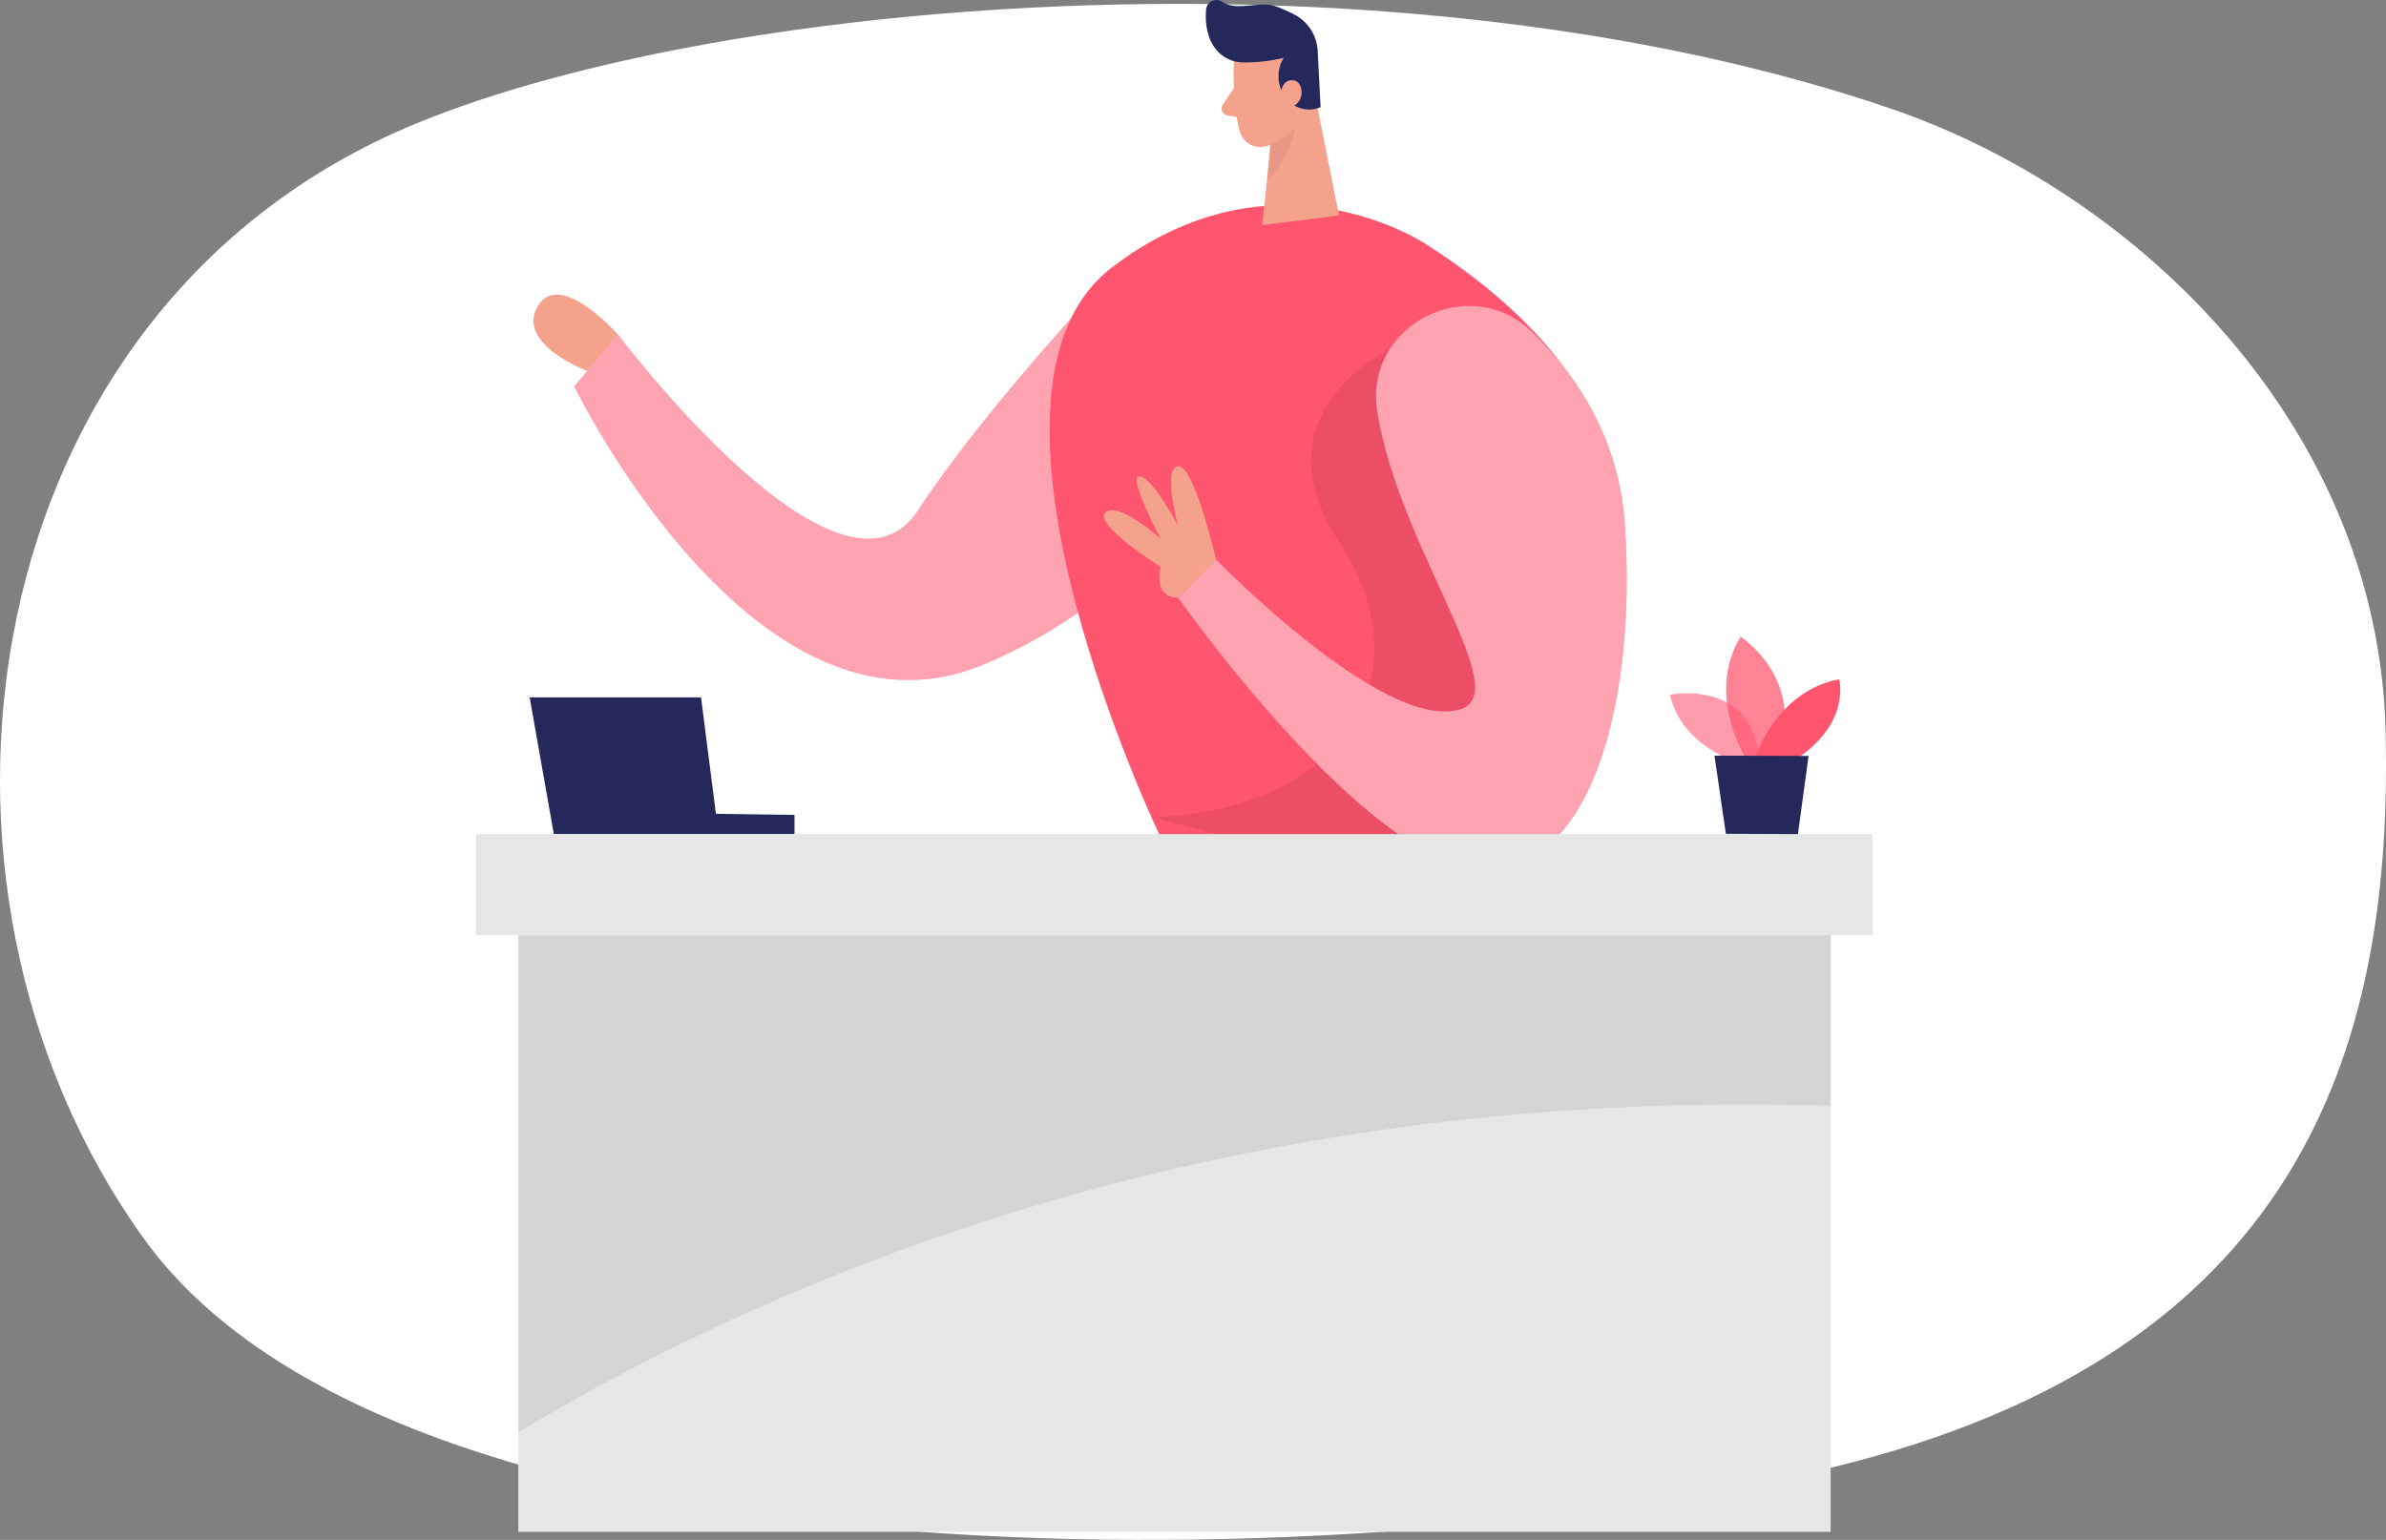
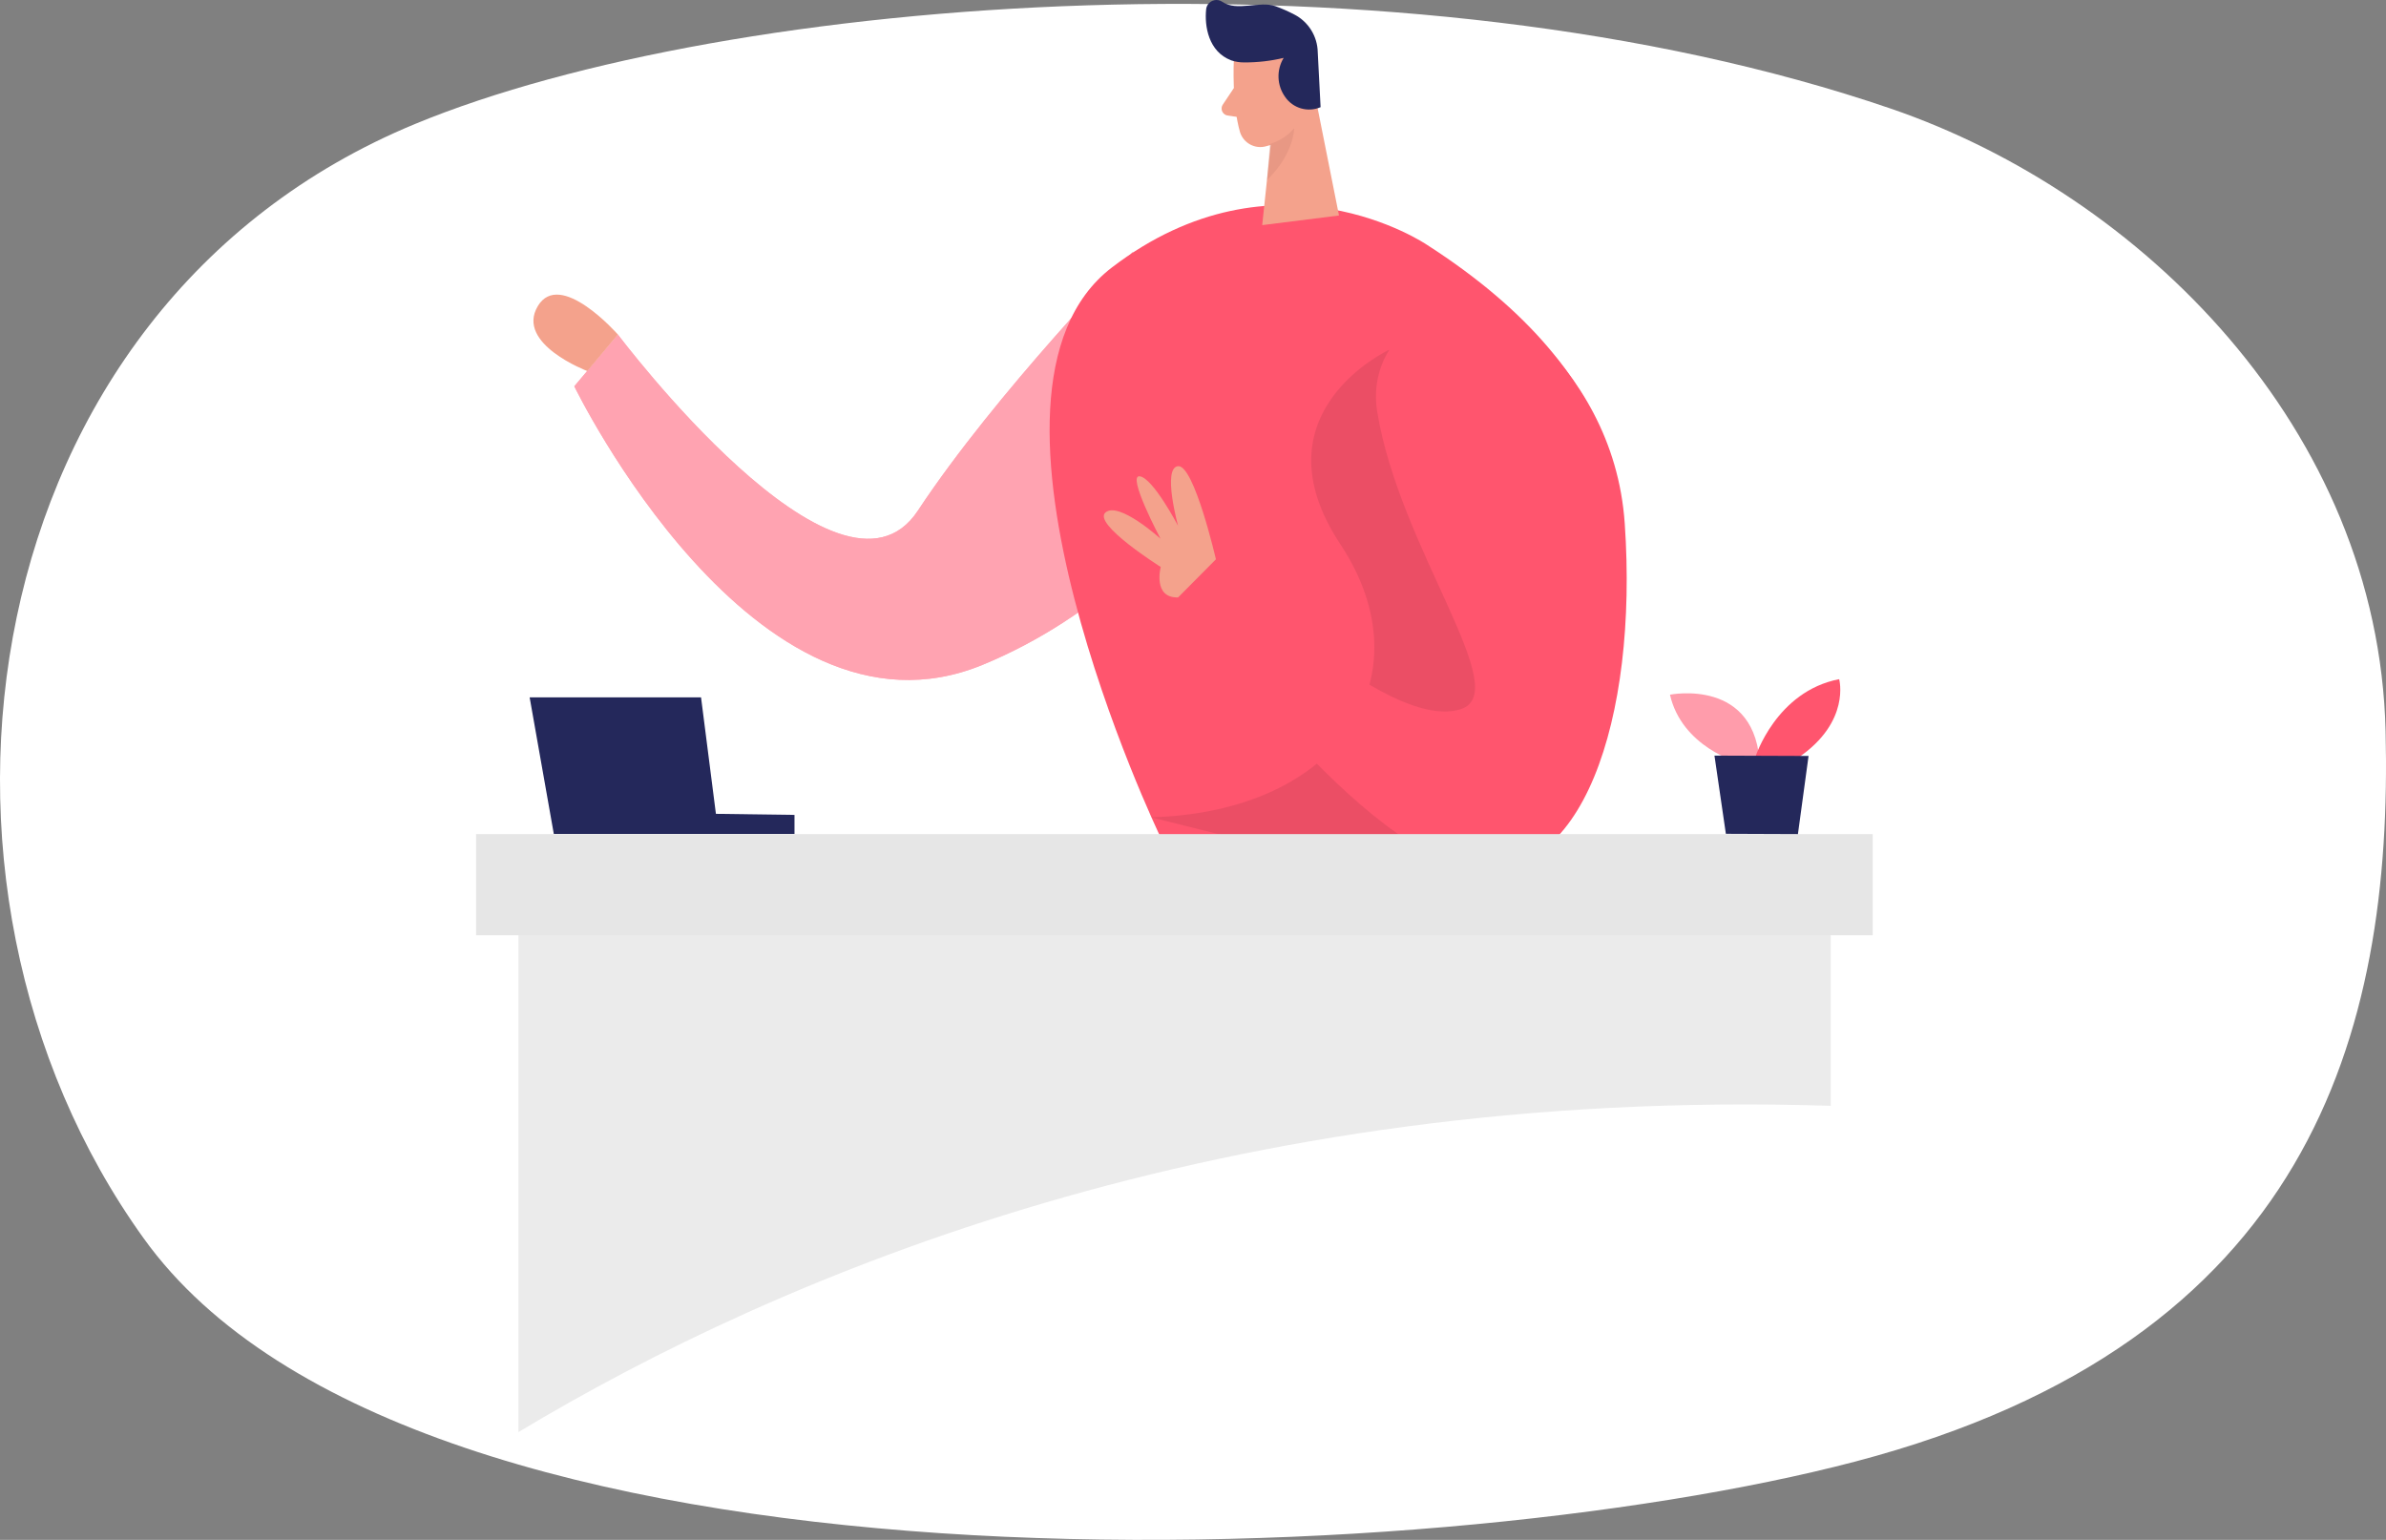
<svg xmlns="http://www.w3.org/2000/svg" id="_レイヤー_2" viewBox="0 0 273.442 176.521">
  <rect x="0" y="0" width="273.442" height="176.521" fill="#808080" stroke="none" />
  <defs>
    <style>.cls-1{opacity:.73;}.cls-1,.cls-2,.cls-3,.cls-4,.cls-5,.cls-6{isolation:isolate;}.cls-1,.cls-7,.cls-6{fill:#ff556e;}.cls-2{fill:#ce8172;opacity:.31;}.cls-8{fill:#f4a28c;}.cls-3{opacity:.08;}.cls-4{opacity:.46;}.cls-4,.cls-5{fill:#fff;}.cls-9{fill:#e6e6e6;}.cls-10{fill:#24285b;}.cls-6{opacity:.58;}</style>
  </defs>
  <g id="design">
    <g>
      <path class="cls-5" d="m216.709,12.457c28.607,9.801,55.857,36.67,56.686,71.359.828,34.689-8.648,70.027-60.77,83.725-48.955,12.87-165.218,17.564-196.163-25.594C-12.771,101.298-3.473,35.307,47.585,14.203,83.37-.592,160.835-6.665,216.709,12.457Z" />
      <path class="cls-7" d="m129.784,28.924s-15.623,16.021-24.595,29.614c-8.973,13.593-34.372-20.186-34.372-20.186l-5.002,5.928s20.69,42.654,46.763,31.944c26.073-10.71,42.825-41.444,17.206-47.299Z" />
      <path class="cls-4" d="m129.784,28.924s-15.623,16.021-24.595,29.614c-8.973,13.593-34.372-20.186-34.372-20.186l-5.002,5.928s20.69,42.654,46.763,31.944c26.073-10.71,42.825-41.444,17.206-47.299Z" />
      <path class="cls-7" d="m163.523,28.056s-17.312-11.782-36.11,2.615c-18.798,14.397,5.546,65.212,5.546,65.212l35.176,1.169s43.093-38.359-4.612-68.996Z" />
      <path class="cls-3" d="m159.195,40.098s-15.566,7.211-5.587,22.289c9.979,15.079.073,30.677-21.68,31.303l23.735,5.936,26.967-15.079-3.207-20.373-20.227-24.076Z" />
      <path class="cls-8" d="m141.396,7s-.235,4.872.706,8.12c.386,1.289,1.743,2.021,3.032,1.635.012-.004.025-.008.037-.011,2.069-.497,3.657-2.157,4.06-4.247l1.299-4.336c.35-1.83-.498-3.681-2.111-4.612-2.818-1.868-7.032.479-7.024,3.451Z" />
      <polygon class="cls-8" points="150.319 8.966 153.454 24.702 144.652 25.806 145.91 13.911 150.319 8.966" />
      <path class="cls-10" d="m142.614,7.155c1.515.007,3.025-.168,4.498-.52-.849,1.393-.781,3.158.171,4.482.903,1.306,2.601,1.795,4.06,1.169l-.325-6.285c-.029-1.834-1.065-3.504-2.696-4.344-.691-.36-1.404-.674-2.136-.942-1.843-.658-4.442.65-6.114-.512-.542-.367-1.279-.225-1.646.317-.108.16-.176.344-.197.536-.203,1.916.252,4.872,2.874,5.863.486.164.997.244,1.51.235Z" />
-       <path class="cls-8" d="m146.755,10.987s0-1.884,1.389-1.795c1.389.089,1.486,2.818-.43,3.142l-.958-1.348Z" />
      <path class="cls-8" d="m141.404,10.094l-1.291,1.933c-.229.386-.102.884.284,1.113.078.046.163.079.252.097l1.884.284-1.129-3.427Z" />
      <path class="cls-2" d="m145.529,16.509c1.088-.322,2.059-.954,2.793-1.819,0,0,0,2.931-3.118,5.952l.325-4.133Z" />
      <path class="cls-7" d="m157.839,47.243c-1.624-10.02,10.629-16.24,17.864-9.086,5.132,5.043,9.841,12.229,10.499,21.875,1.535,22.281-4.872,42.086-18.14,39.341s-33.048-30.856-33.048-30.856l4.336-4.401s19.374,19.983,28.063,17.174c6.171-1.998-6.999-18.351-9.573-34.047Z" />
-       <path class="cls-4" d="m157.839,47.243c-1.624-10.02,10.629-16.24,17.864-9.086,5.132,5.043,9.841,12.229,10.499,21.875,1.535,22.281-4.872,42.086-18.14,39.341s-33.048-30.856-33.048-30.856l4.336-4.401s19.374,19.983,28.063,17.174c6.171-1.998-6.999-18.351-9.573-34.047Z" />
      <path class="cls-8" d="m139.349,64.117s-2.501-10.848-4.336-10.678,0,6.845,0,6.845c0,0-2.866-5.481-4.393-5.684s2.379,7.154,2.379,7.154c0,0-4.766-4.312-6.301-3.013s6.325,6.252,6.325,6.252c0,0-.942,3.573,1.989,3.492l4.336-4.369Z" />
      <path class="cls-8" d="m70.817,38.352s-6.634-7.568-9.192-3.248c-2.558,4.32,5.684,7.43,5.684,7.43l3.508-4.182Z" />
      <rect class="cls-9" x="54.56" y="95.614" width="160.061" height="11.595" />
-       <rect class="cls-9" x="59.4" y="107.209" width="150.399" height="68.387" />
      <path class="cls-3" d="m209.807,107.209v19.553c-69.54-2.209-120.387,19.358-150.391,37.401v-56.954h150.391Z" />
      <polygon class="cls-10" points="63.468 95.598 60.699 79.942 80.341 79.942 82.046 93.292 91.052 93.414 91.052 95.598 63.468 95.598" />
      <path class="cls-6" d="m199.251,87.421s-6.496-1.77-7.868-7.787c0,0,10.02-2.022,10.304,8.315l-2.436-.528Z" />
-       <path class="cls-1" d="m200.006,86.779s-4.515-7.137-.544-13.804c0,0,7.617,4.872,4.239,13.804h-3.695Z" />
      <path class="cls-7" d="m201.167,86.788s2.387-7.543,9.606-8.932c0,0,1.348,4.872-4.677,8.989l-4.929-.057Z" />
      <polygon class="cls-10" points="196.482 86.617 197.789 95.582 206.047 95.614 207.265 86.658 196.482 86.617" />
    </g>
  </g>
</svg>